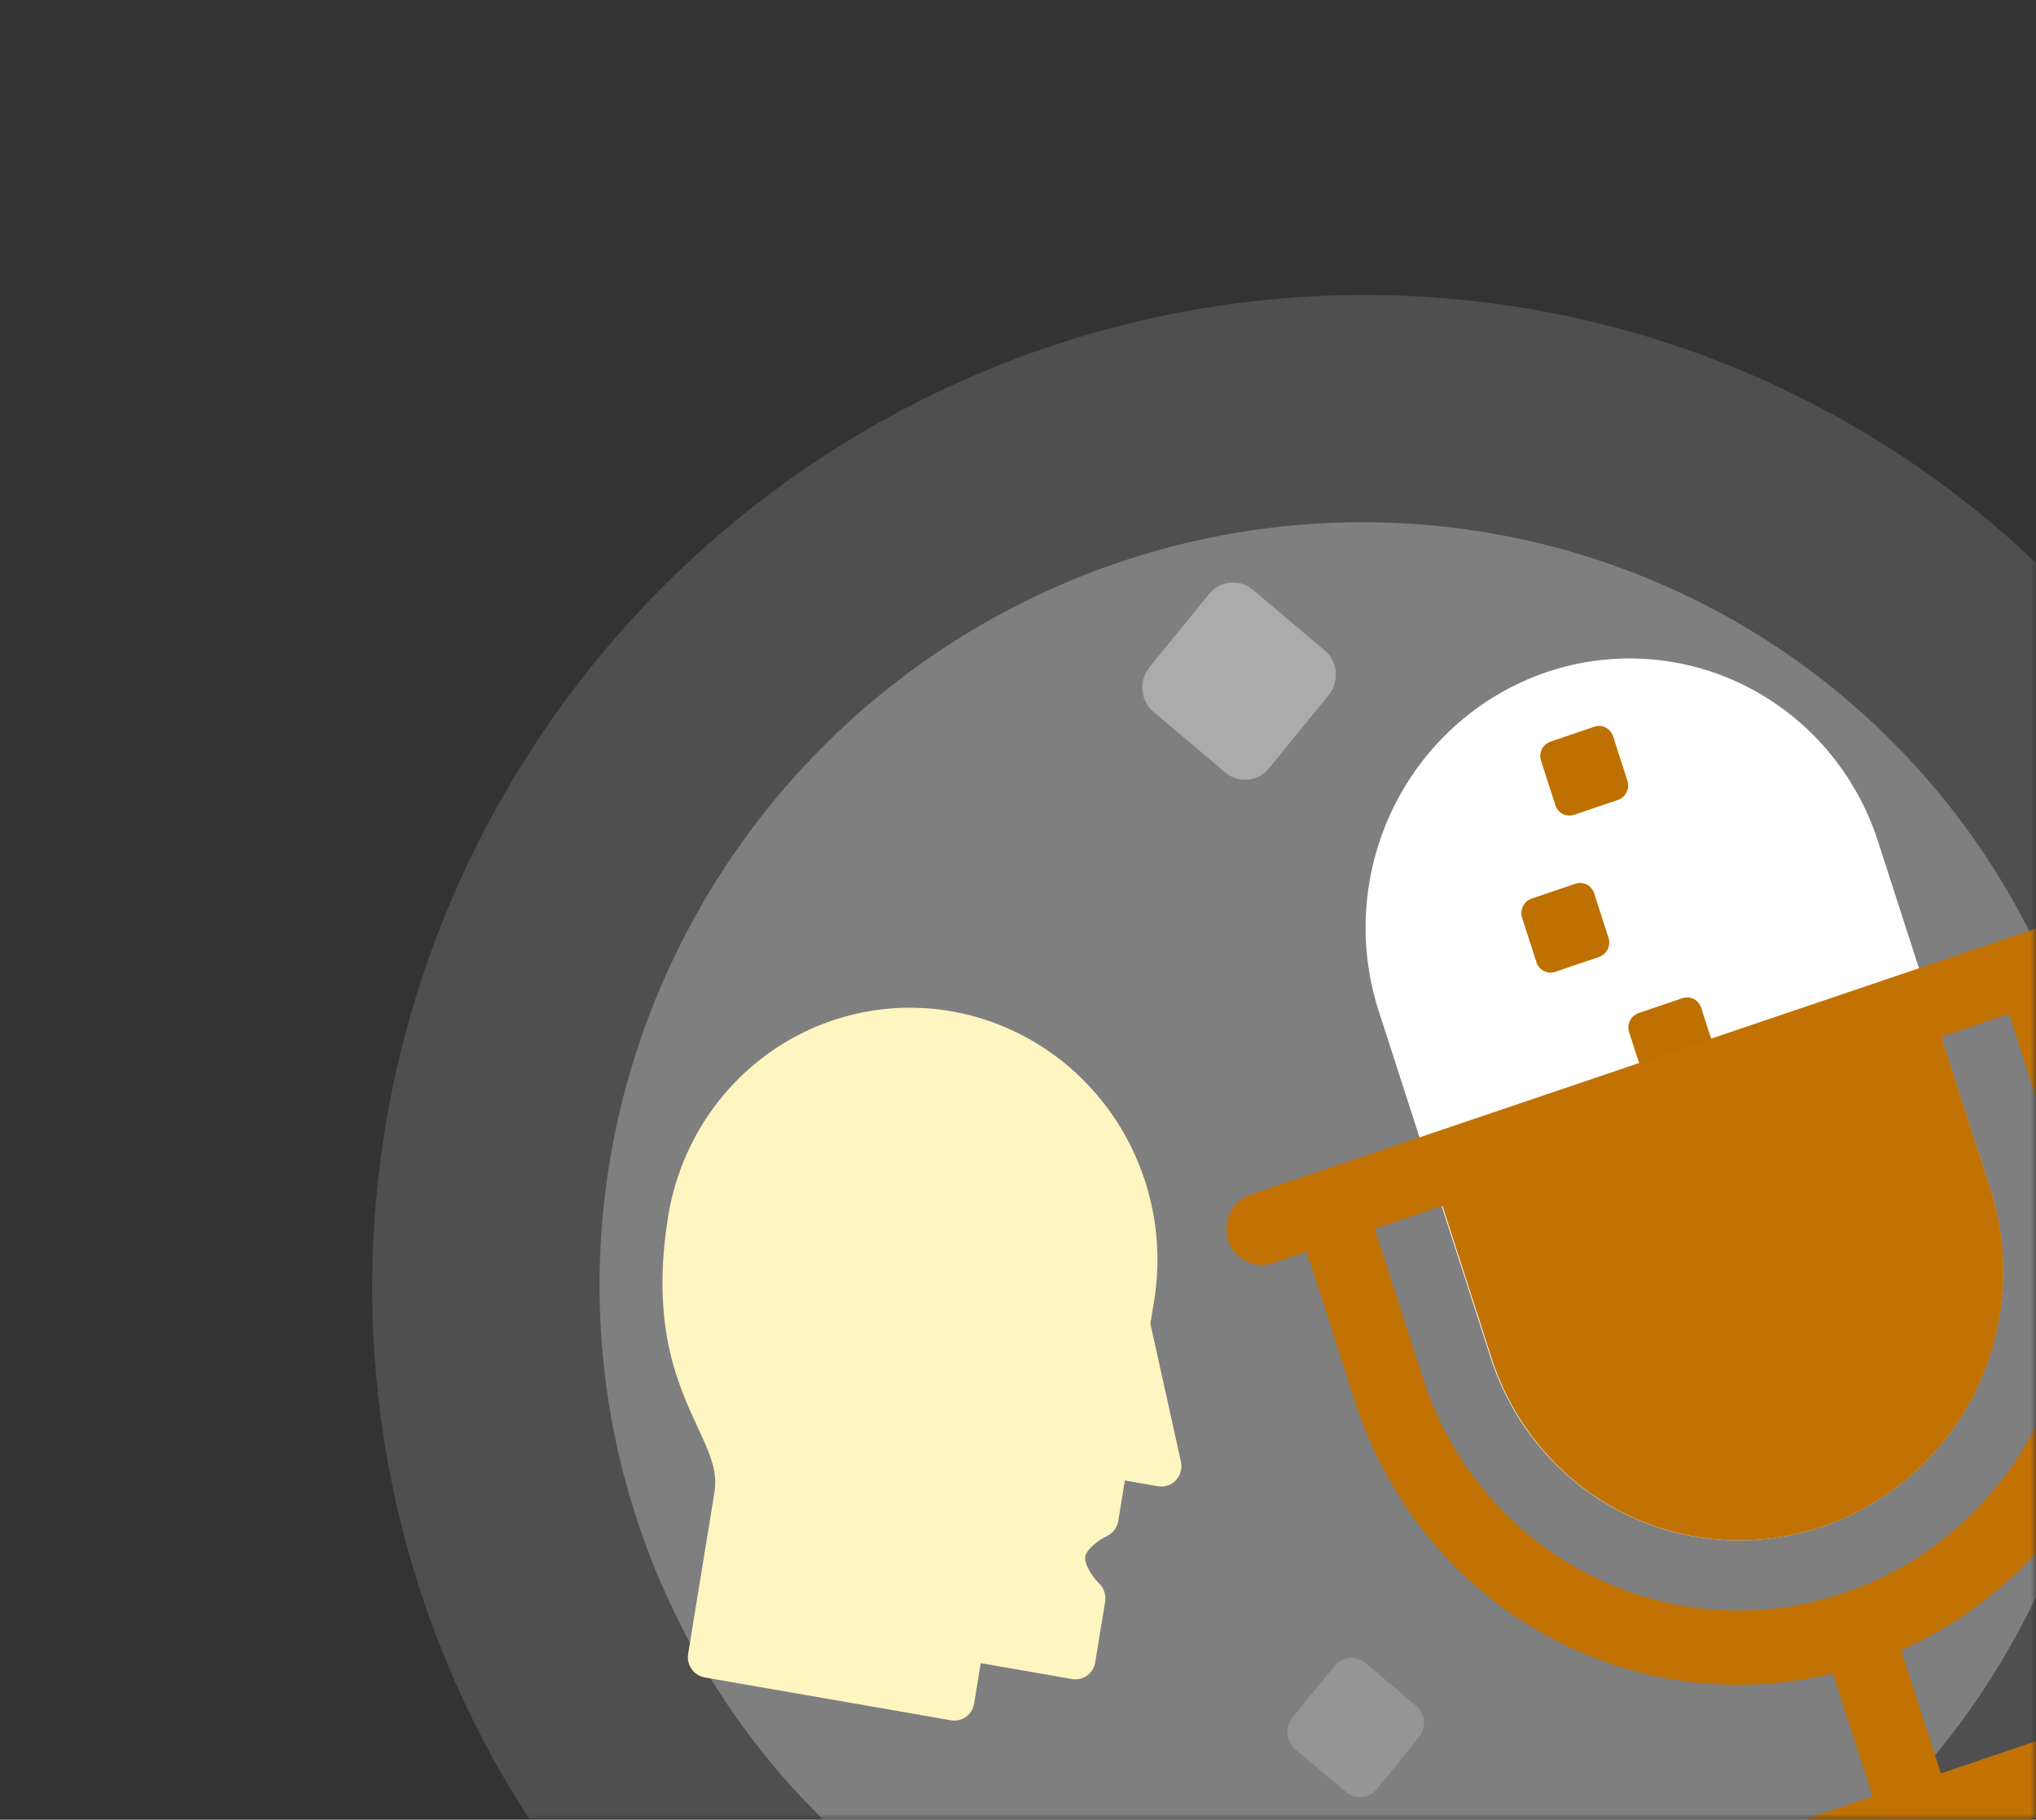
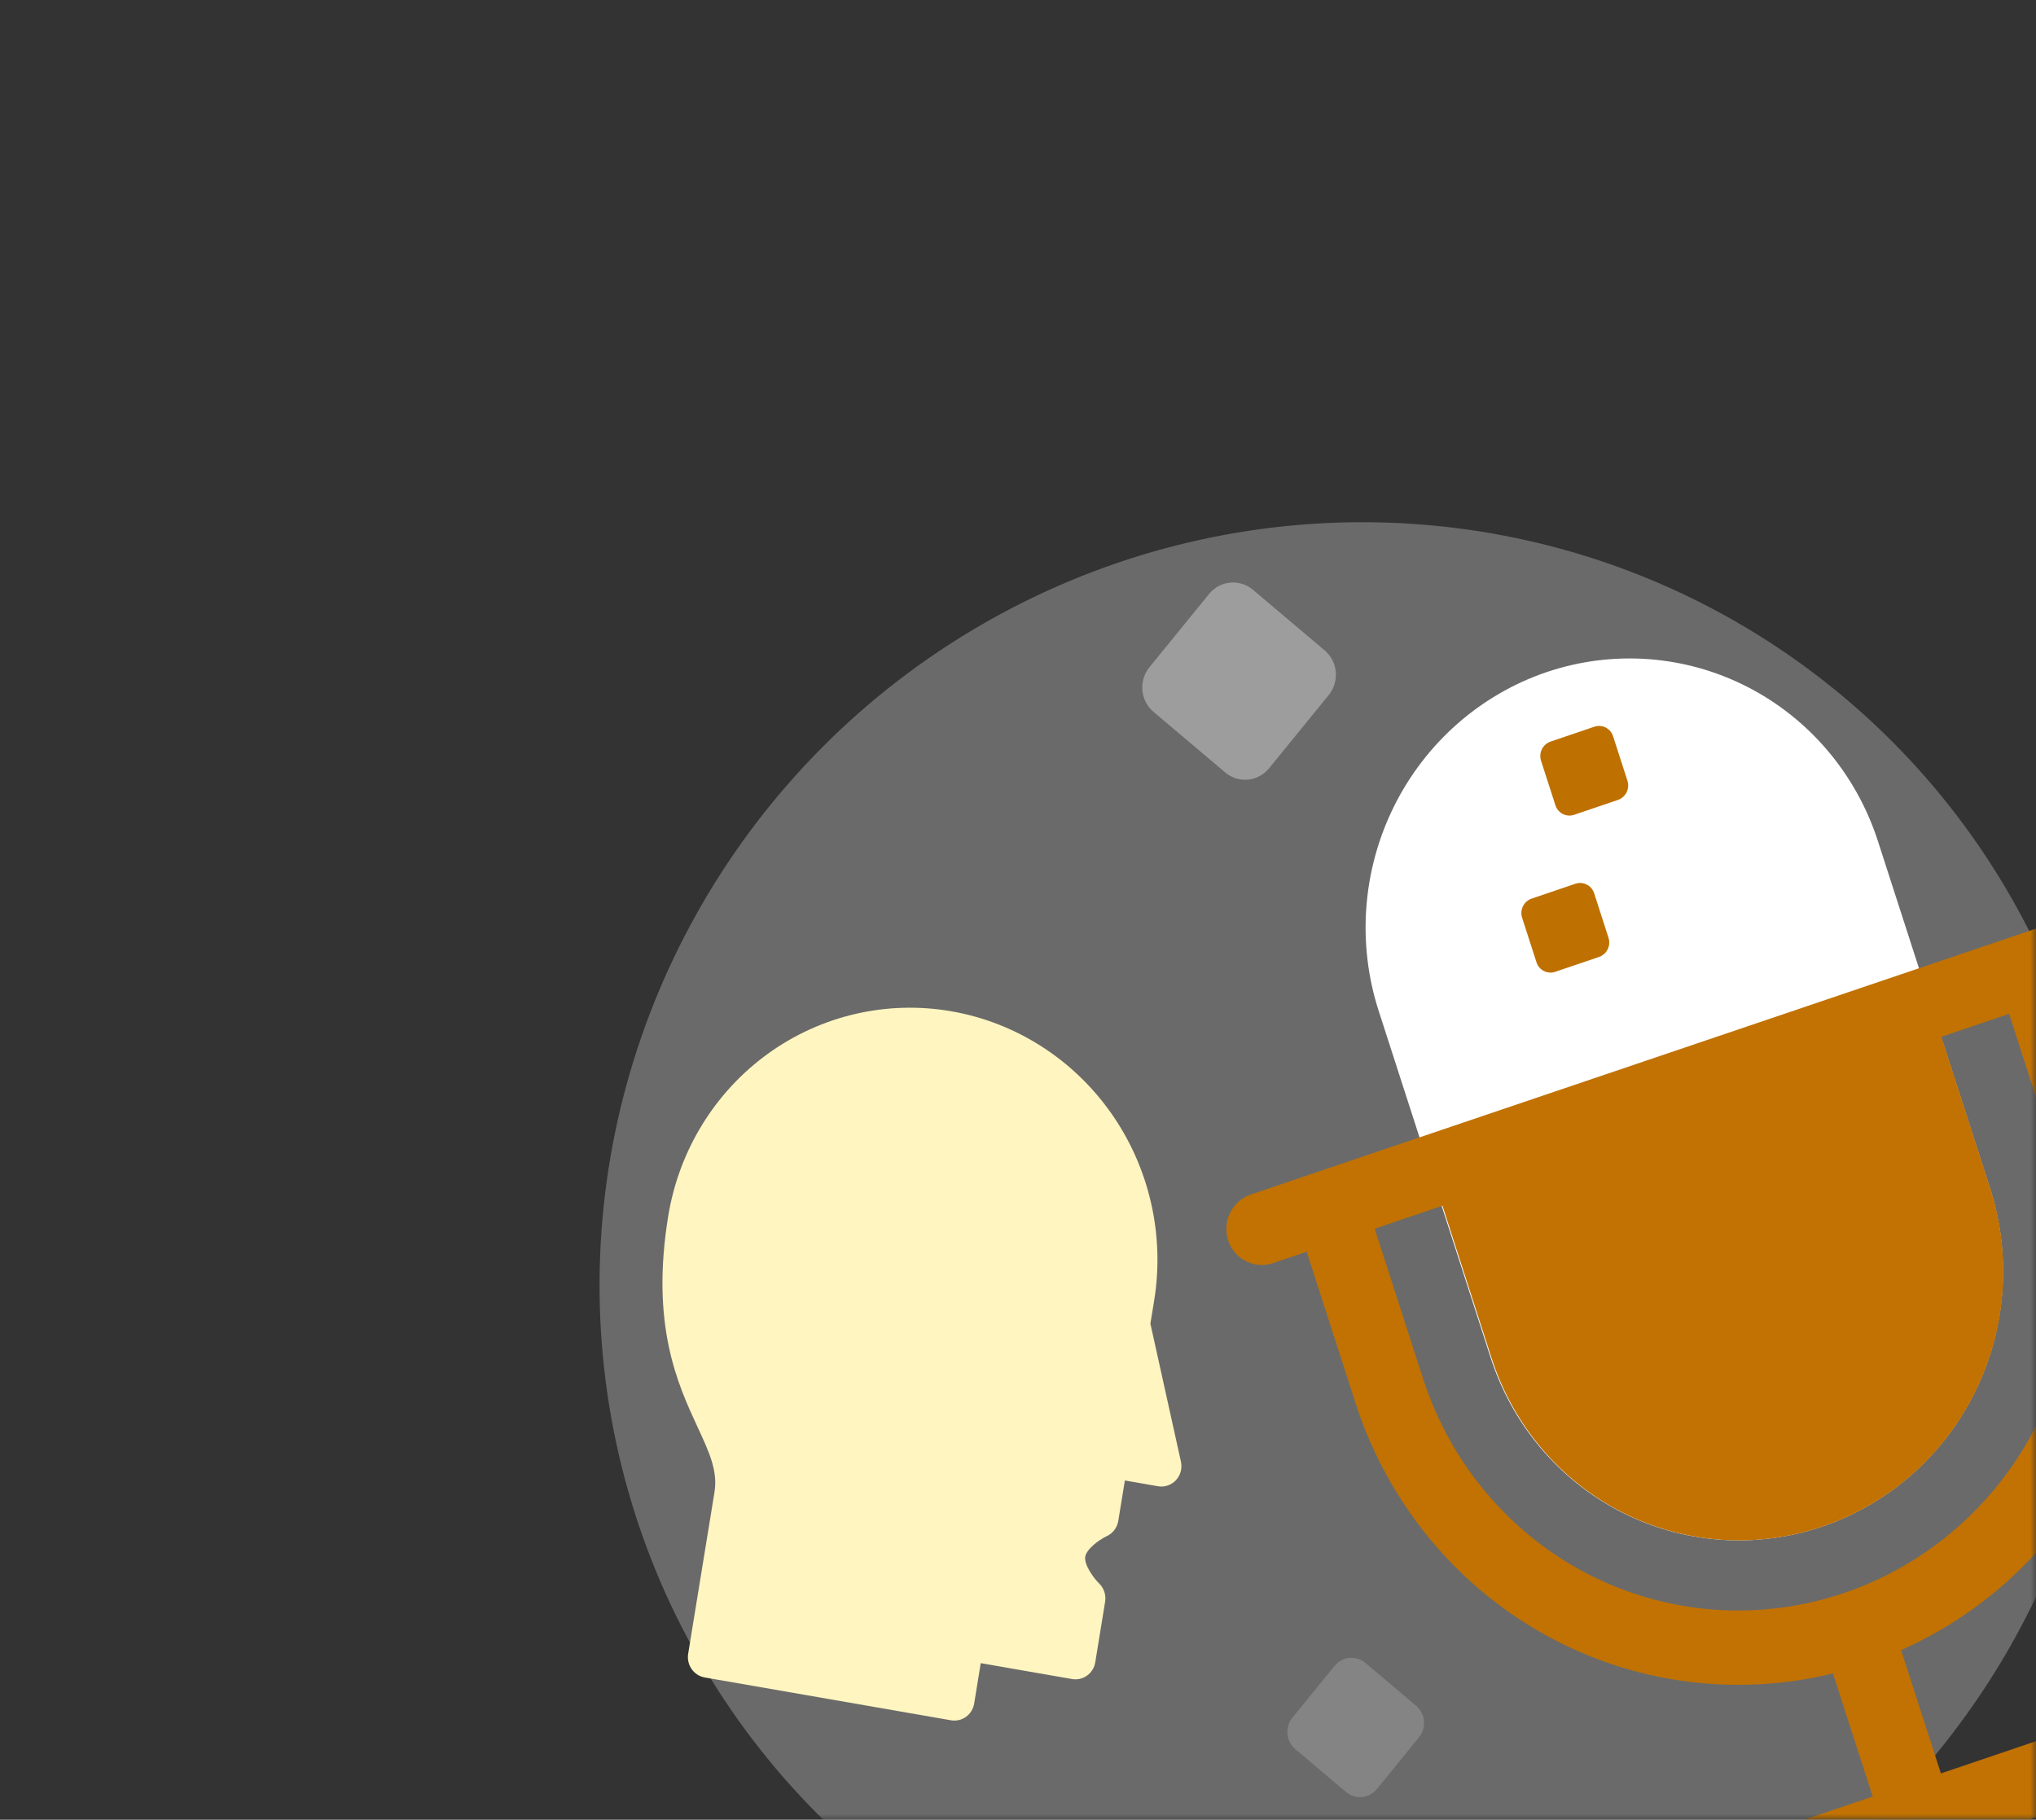
<svg xmlns="http://www.w3.org/2000/svg" width="179" height="160" viewBox="0 0 179 160" fill="none">
  <rect x="0" y="0" width="179" height="160" fill="#333333" stroke="none" />
  <mask id="mask0_8307_1839" style="mask-type:alpha" maskUnits="userSpaceOnUse" x="0" y="0" width="179" height="160">
    <rect width="179" height="160" fill="#FF9600" />
  </mask>
  <g mask="url(#mask0_8307_1839)">
-     <ellipse cx="86.633" cy="86.15" rx="86.633" ry="86.15" transform="matrix(0.997 -0.005 -0.005 1.003 33.152 26.367)" fill="white" fill-opacity="0.14" />
    <ellipse cx="66.596" cy="66.224" rx="66.596" ry="66.224" transform="matrix(0.997 -0.005 -0.005 1.003 53.043 46.25)" fill="white" fill-opacity="0.27" />
    <path d="M135.949 59.104C130.133 61.089 125.315 65.337 122.55 70.916C119.786 76.495 119.301 82.949 121.203 88.862L131.019 119.269C131.952 122.212 133.449 124.936 135.422 127.282C137.396 129.628 139.808 131.552 142.521 132.942C145.233 134.331 148.191 135.16 151.225 135.38C154.26 135.6 157.311 135.208 160.203 134.224C163.095 133.241 165.771 131.687 168.077 129.651C170.384 127.615 172.275 125.138 173.642 122.362C175.009 119.585 175.825 116.564 176.043 113.473C176.261 110.381 175.877 107.28 174.914 104.347L165.097 73.94C163.182 68.03 159.037 63.149 153.573 60.368C148.109 57.587 141.771 57.132 135.949 59.104Z" fill="white" />
    <path d="M128.82 112.229L131.102 119.31C132.032 122.248 133.525 124.966 135.494 127.307C137.463 129.648 139.871 131.566 142.578 132.952C145.285 134.337 148.239 135.162 151.269 135.38C154.299 135.598 157.346 135.204 160.234 134.22C163.122 133.237 165.796 131.683 168.1 129.65C170.404 127.616 172.294 125.141 173.661 122.369C175.028 119.596 175.844 116.58 176.064 113.493C176.284 110.407 175.903 107.311 174.942 104.384L170.051 89.21L126.211 104.137L128.82 112.229Z" fill="#C17202" />
    <path d="M140.169 63.898L136.319 65.207C135.634 65.44 135.26 66.194 135.485 66.89L136.748 70.803C136.973 71.5 137.711 71.876 138.396 71.642L142.246 70.333C142.932 70.1 143.305 69.346 143.081 68.65L141.818 64.737C141.593 64.04 140.855 63.664 140.169 63.898Z" fill="#BE7000" />
    <path d="M138.505 77.704L134.655 79.013C133.97 79.247 133.596 80 133.821 80.697L135.084 84.61C135.309 85.306 136.047 85.682 136.732 85.449L140.582 84.14C141.268 83.907 141.641 83.153 141.416 82.456L140.154 78.543C139.929 77.847 139.191 77.471 138.505 77.704Z" fill="#BE7000" />
-     <path d="M147.912 87.767L144.061 89.076C143.376 89.309 143.003 90.063 143.227 90.759L144.49 94.672C144.715 95.369 145.453 95.745 146.139 95.512L149.989 94.202C150.674 93.969 151.048 93.216 150.823 92.519L149.56 88.606C149.335 87.909 148.597 87.534 147.912 87.767Z" fill="#BE7000" />
    <path d="M166.237 142.301L160.242 144.338L165.616 160.971L171.61 158.935L166.237 142.301Z" fill="#C17202" />
    <path d="M167.655 156.942L148.771 163.345C147.98 163.613 147.325 164.188 146.949 164.944C146.573 165.7 146.507 166.574 146.767 167.375C147.026 168.176 147.589 168.838 148.331 169.215C149.074 169.592 149.935 169.653 150.726 169.384L188.498 156.578C189.289 156.31 189.944 155.735 190.32 154.979C190.696 154.223 190.762 153.348 190.502 152.547C190.243 151.746 189.68 151.085 188.938 150.708C188.195 150.331 187.334 150.27 186.543 150.538L167.655 156.942Z" fill="#C17202" />
    <path d="M175.687 86.197L180.912 102.386C183.295 109.889 182.658 118.064 179.138 125.125C175.619 132.186 169.505 137.557 162.134 140.063C154.763 142.569 146.734 142.007 139.803 138.5C132.873 134.992 127.606 128.824 125.153 121.345L119.928 105.156L113.953 107.188L119.179 123.377C122.124 132.501 128.515 140.038 136.946 144.331C145.377 148.624 155.158 149.32 164.137 146.267C173.115 143.214 180.556 136.662 184.823 128.052C189.089 119.442 189.832 109.479 186.887 100.355L181.661 84.165L175.687 86.197Z" fill="#C17202" />
    <path d="M183.52 80.119L109.977 105.026C108.331 105.583 107.434 107.385 107.973 109.051L107.974 109.051C108.513 110.717 110.285 111.615 111.932 111.057L185.475 86.15C187.121 85.593 188.018 83.791 187.479 82.125L187.478 82.125C186.939 80.459 185.166 79.561 183.52 80.119Z" fill="#C17202" />
    <path d="M101.14 116.386L101.469 114.365C102.408 108.602 101.057 102.684 97.715 97.912C94.372 93.14 89.312 89.906 83.646 88.92C77.981 87.935 72.175 89.279 67.505 92.657C62.836 96.036 59.685 101.171 58.747 106.934C57.185 116.526 59.584 121.71 61.336 125.49C62.371 127.727 63.118 129.341 62.815 131.204L60.501 145.413C60.425 145.884 60.535 146.368 60.808 146.758C61.081 147.148 61.495 147.412 61.958 147.493L83.611 151.259C84.074 151.339 84.548 151.229 84.93 150.953C85.312 150.677 85.569 150.257 85.646 149.786L86.224 146.234L94.257 147.632C94.72 147.712 95.194 147.602 95.576 147.326C95.958 147.05 96.215 146.63 96.292 146.159L97.16 140.831C97.207 140.539 97.183 140.24 97.09 139.96C96.998 139.679 96.838 139.426 96.627 139.222C96.16 138.771 95.297 137.582 95.412 136.873C95.518 136.224 96.584 135.405 97.306 135.066C97.569 134.945 97.799 134.759 97.975 134.526C98.152 134.293 98.269 134.019 98.316 133.728L98.895 130.173L101.806 130.679C102.092 130.73 102.386 130.708 102.662 130.615C102.937 130.522 103.185 130.362 103.385 130.148C103.584 129.934 103.729 129.673 103.805 129.388C103.882 129.103 103.888 128.803 103.824 128.515L101.14 116.386Z" fill="#FFF5C0" />
    <path opacity="0.34" d="M116.463 57.187L110.151 51.855C109.593 51.383 108.874 51.158 108.152 51.227C107.43 51.296 106.764 51.655 106.3 52.224L101.057 58.666C100.594 59.235 100.371 59.968 100.437 60.704C100.504 61.44 100.855 62.118 101.413 62.59L107.723 67.922C108.281 68.393 109 68.619 109.722 68.549C110.444 68.48 111.11 68.121 111.574 67.552L116.818 61.111C117.281 60.541 117.504 59.808 117.438 59.072C117.371 58.336 117.02 57.658 116.463 57.187Z" fill="white" />
    <path opacity="0.79" d="M124.505 149.984L120.047 146.217C119.852 146.052 119.627 145.928 119.385 145.852C119.143 145.776 118.888 145.749 118.636 145.774C118.383 145.798 118.138 145.873 117.914 145.993C117.689 146.114 117.491 146.279 117.329 146.478L113.628 151.028C113.301 151.43 113.144 151.948 113.191 152.467C113.238 152.987 113.486 153.465 113.879 153.798L118.338 157.561C118.532 157.726 118.757 157.85 119 157.926C119.242 158.002 119.496 158.028 119.749 158.004C120.001 157.98 120.246 157.905 120.471 157.784C120.695 157.664 120.894 157.499 121.056 157.3L124.756 152.749C125.082 152.348 125.239 151.831 125.192 151.313C125.145 150.795 124.898 150.317 124.505 149.984Z" fill="white" fill-opacity="0.22" />
  </g>
</svg>